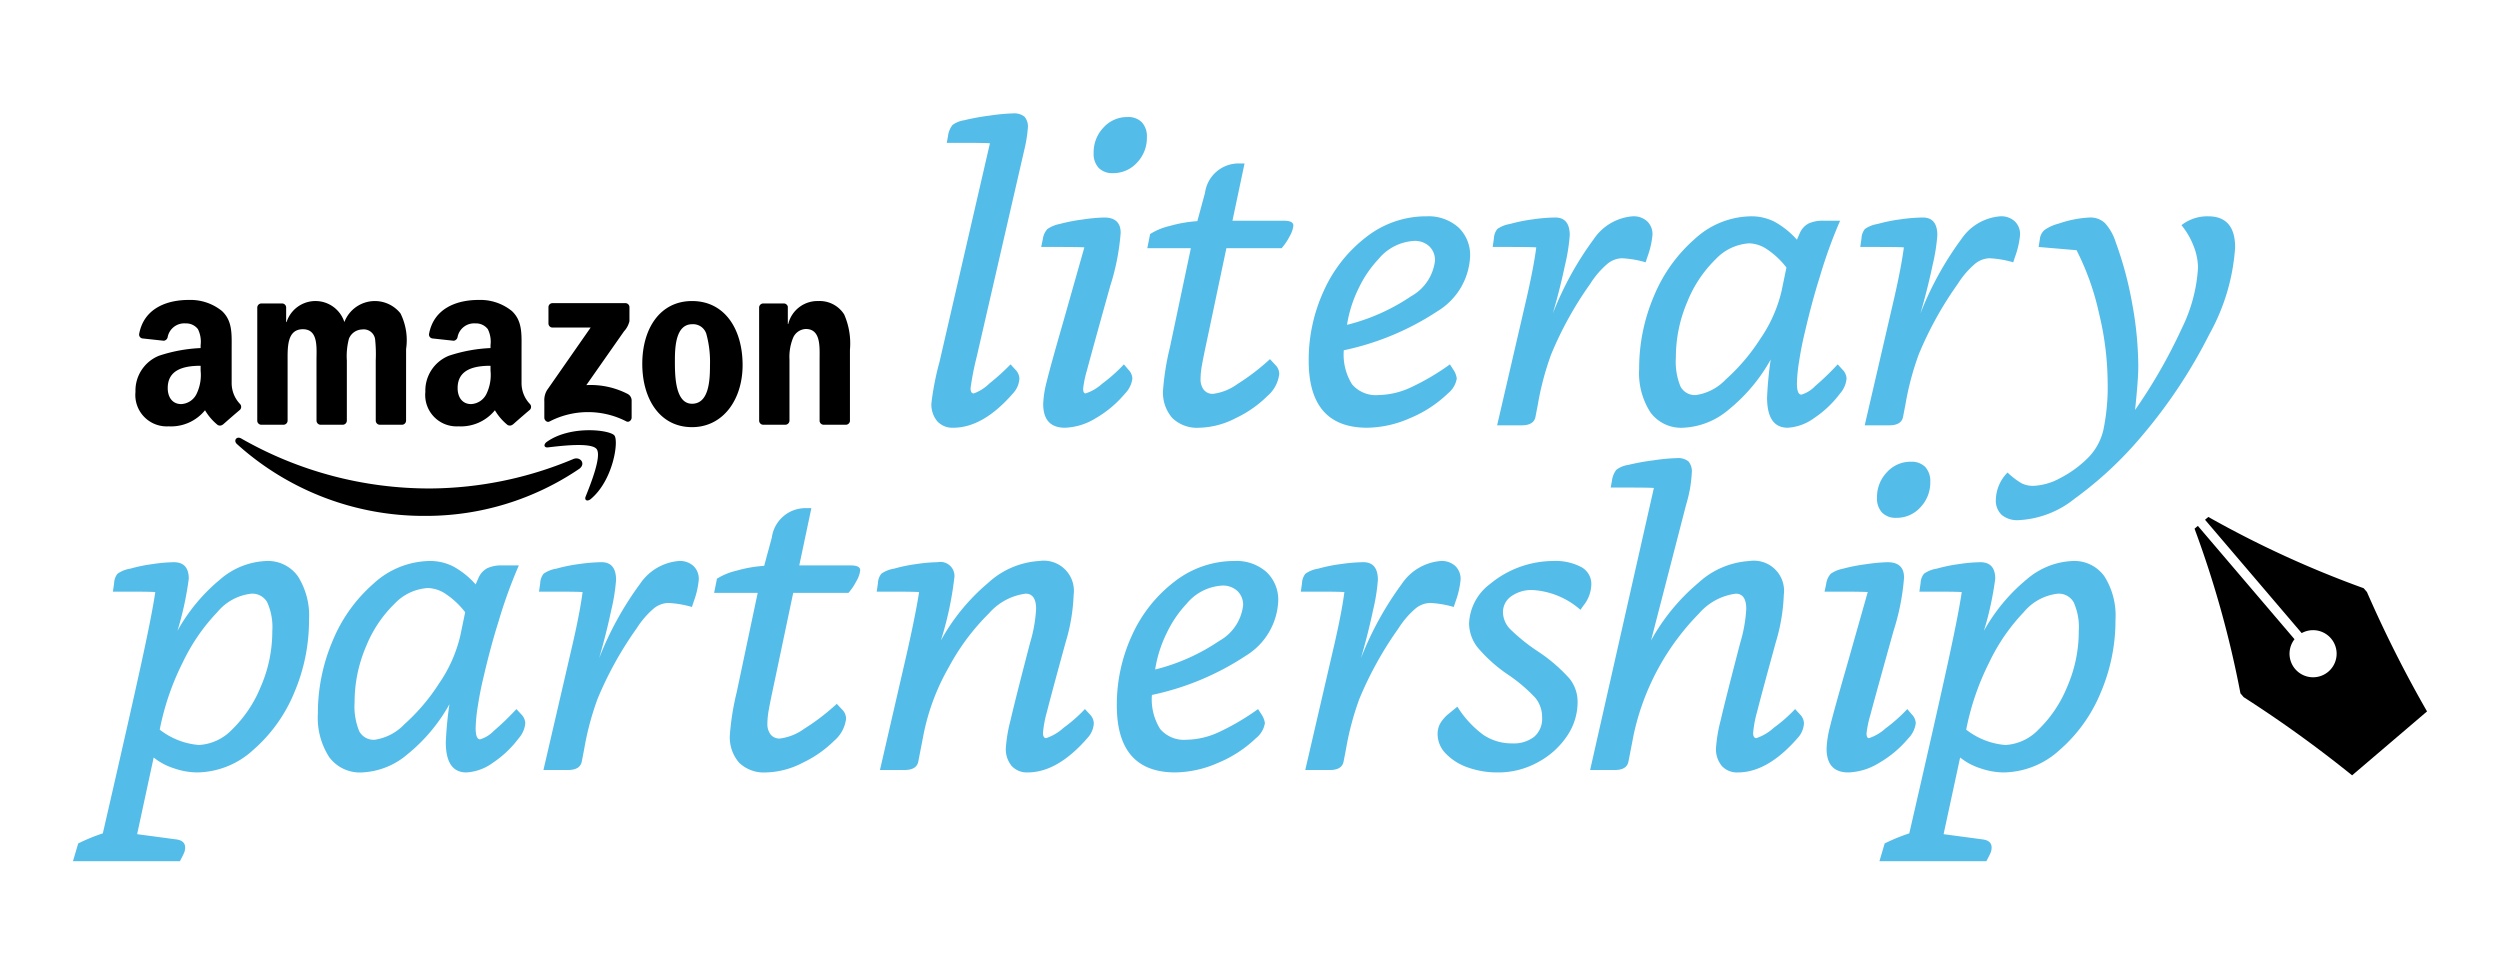
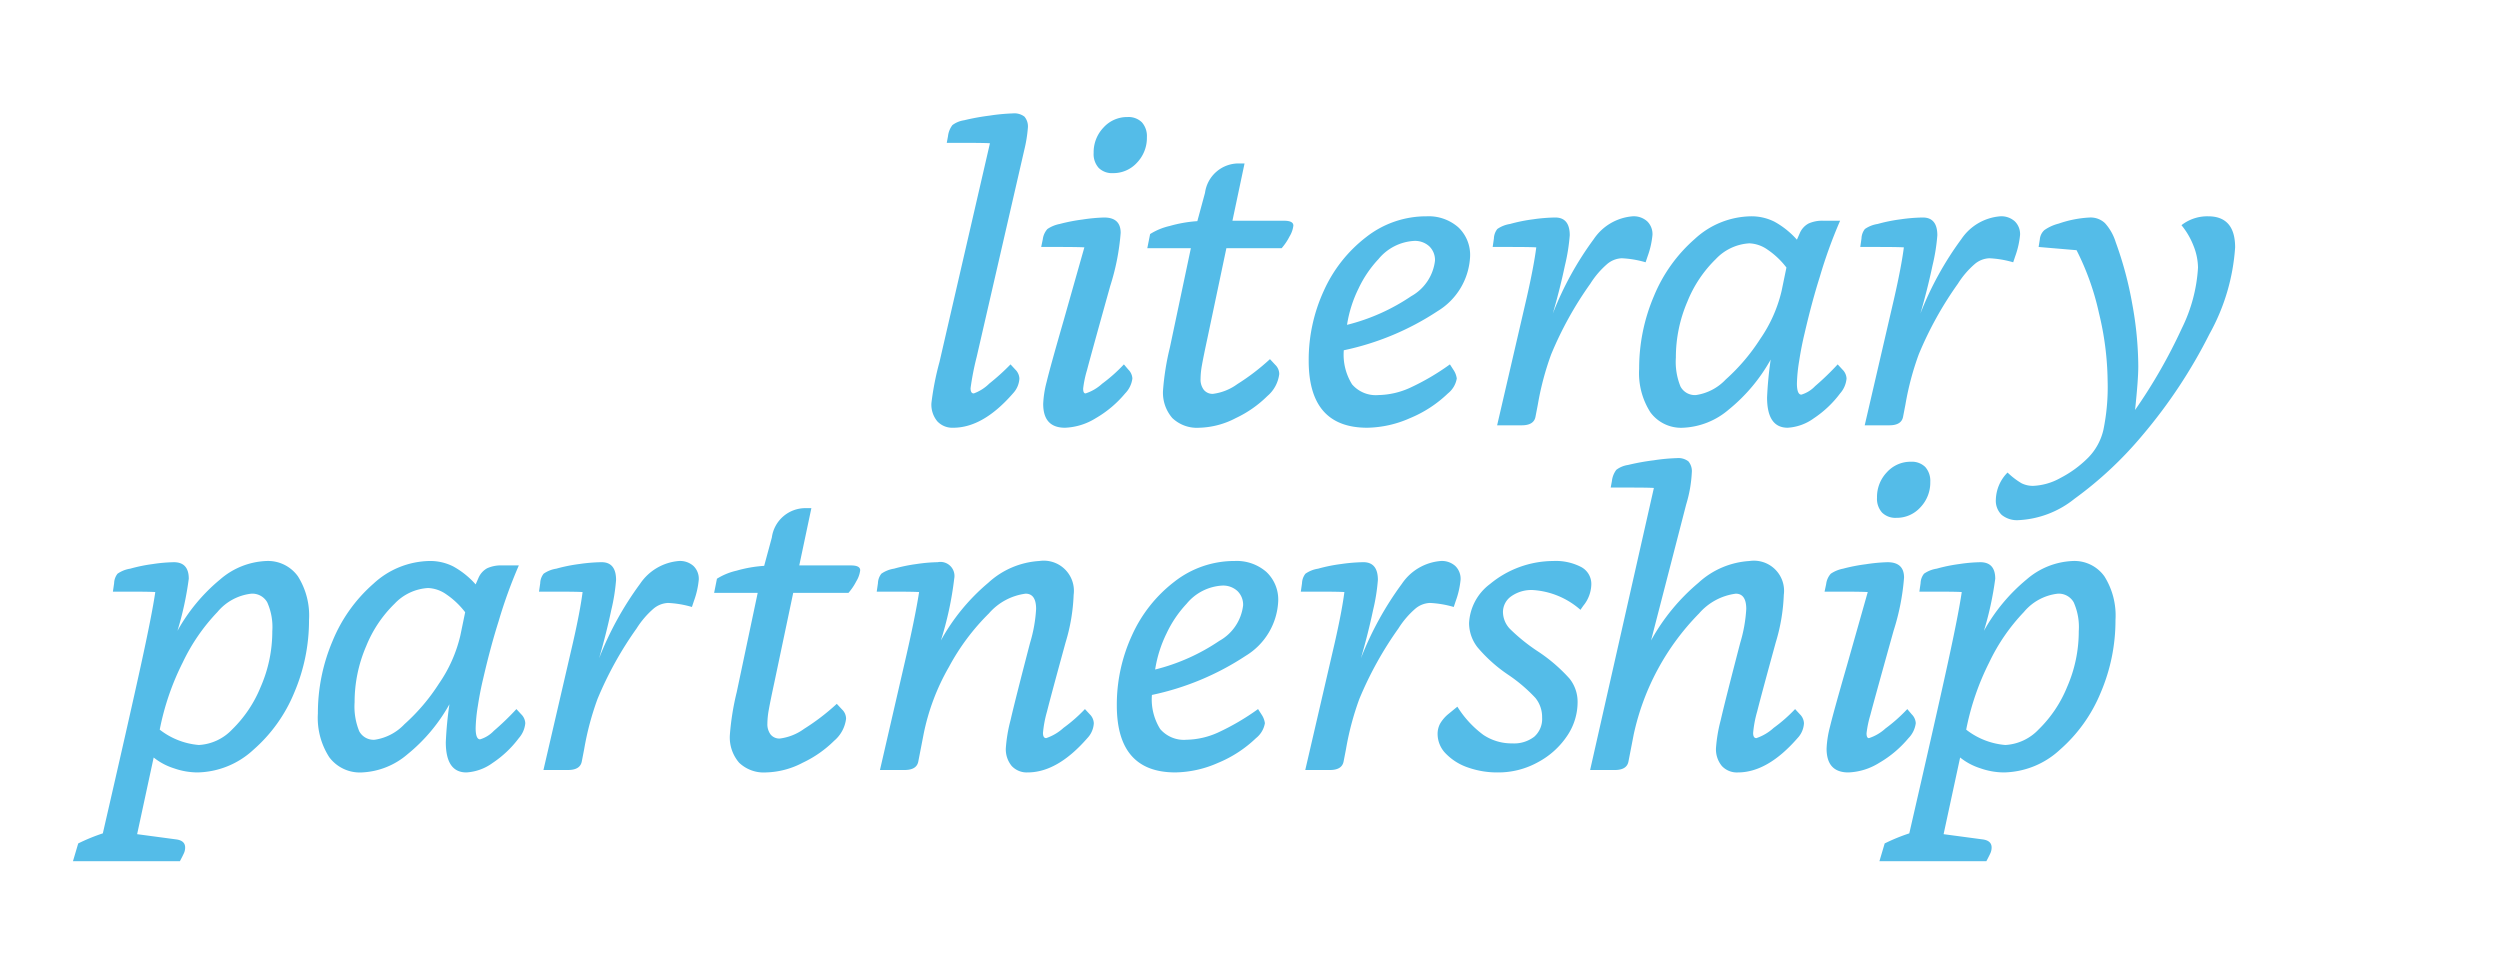
<svg xmlns="http://www.w3.org/2000/svg" id="Layer_1" data-name="Layer 1" viewBox="0 0 172.374 67.198">
  <defs>
    <style>.cls-1{fill:#54bce8;}</style>
  </defs>
  <path class="cls-1" d="M18.357,38.681a5.161,5.161,0,0,0-3.171,1.265,12.401,12.401,0,0,0-2.949,3.547,22.19,22.19,0,0,0,.779-3.589q0-1.14-1.029-1.14a10.765,10.765,0,0,0-1.447.126,11.072,11.072,0,0,0-1.558.319,2.077,2.077,0,0,0-.877.348,1.104,1.104,0,0,0-.236.653l-.084.584h1.141q1.392,0,1.781.028-.223,1.531-1.002,5.092-.779,3.561-2.615,11.546a12.878,12.878,0,0,0-1.697.695l-.362,1.224h7.373q.222-.417.292-.584a.938.938,0,0,0,.069-.362q0-.472-.612-.556l-2.698-.361,1.14-5.287a4.277,4.277,0,0,0,1.377.738,4.989,4.989,0,0,0,1.628.292,5.831,5.831,0,0,0,3.867-1.558,10.56,10.56,0,0,0,2.824-3.951,12.688,12.688,0,0,0,1.016-5.008,5.069,5.069,0,0,0-.765-3.004,2.536,2.536,0,0,0-2.185-1.057m-.389,8.694a8.61,8.61,0,0,1-1.962,2.921,3.417,3.417,0,0,1-2.295,1.071,5.063,5.063,0,0,1-2.698-1.058,17.856,17.856,0,0,1,1.586-4.632,13.234,13.234,0,0,1,2.392-3.478,3.561,3.561,0,0,1,2.337-1.265,1.18,1.18,0,0,1,1.099.598,4.182,4.182,0,0,1,.348,1.989,9.542,9.542,0,0,1-.807,3.854m17.638,1.516a18.593,18.593,0,0,1-1.558,1.502,2.154,2.154,0,0,1-.946.584c-.204,0-.306-.259-.306-.779a10.981,10.981,0,0,1,.153-1.53q.153-1.002.376-1.92.501-2.169,1.057-3.922a33.161,33.161,0,0,1,1.391-3.84h-1.14a2.301,2.301,0,0,0-1.044.195,1.374,1.374,0,0,0-.598.667l-.195.446a5.808,5.808,0,0,0-1.544-1.238,3.524,3.524,0,0,0-1.627-.376,5.827,5.827,0,0,0-3.867,1.558,10.568,10.568,0,0,0-2.824,3.951,12.691,12.691,0,0,0-1.016,5.008,4.996,4.996,0,0,0,.779,3.004,2.628,2.628,0,0,0,2.254,1.058,5.167,5.167,0,0,0,3.144-1.252,11.825,11.825,0,0,0,2.893-3.45,25.404,25.404,0,0,0-.25,2.615q0,2.087,1.418,2.087a3.404,3.404,0,0,0,1.809-.654,7.32,7.32,0,0,0,1.808-1.711,1.793,1.793,0,0,0,.445-1.03.919.919,0,0,0-.278-.612Zm-3.867-5.064a9.703,9.703,0,0,1-1.475,3.311,13.516,13.516,0,0,1-2.378,2.796,3.532,3.532,0,0,1-2.045,1.071,1.123,1.123,0,0,1-1.071-.584,4.495,4.495,0,0,1-.32-2.003,9.701,9.701,0,0,1,.793-3.854,8.54,8.54,0,0,1,1.961-2.935,3.452,3.452,0,0,1,2.31-1.085,2.338,2.338,0,0,1,1.251.431,5.609,5.609,0,0,1,1.308,1.238ZM46.818,38.68a1.384,1.384,0,0,1,1.001.348,1.232,1.232,0,0,1,.362.931,5.876,5.876,0,0,1-.334,1.475l-.139.417a6.98,6.98,0,0,0-1.641-.278,1.66,1.66,0,0,0-1.016.403,6.071,6.071,0,0,0-1.154,1.35,24.602,24.602,0,0,0-2.699,4.869,19.663,19.663,0,0,0-.918,3.449l-.167.863q-.113.583-.946.584H37.47l2.031-8.764q.501-2.196.668-3.505-.39-.027-1.781-.028H37.164l.084-.585a1.103,1.103,0,0,1,.236-.653,2.093,2.093,0,0,1,.876-.347,10.99,10.99,0,0,1,1.586-.32,11.627,11.627,0,0,1,1.531-.126q1,0,1.001,1.224a13.084,13.084,0,0,1-.334,2.087q-.333,1.586-.835,3.311a22.331,22.331,0,0,1,2.825-5.133,3.575,3.575,0,0,1,2.684-1.572m11.852.306q.64,0,.64.334a1.852,1.852,0,0,1-.264.751,3.962,3.962,0,0,1-.543.806h-3.811l-1.307,6.205q-.281,1.308-.376,1.85a5.512,5.512,0,0,0-.098.96,1.171,1.171,0,0,0,.223.752.775.775,0,0,0,.64.277,3.628,3.628,0,0,0,1.669-.668,15.363,15.363,0,0,0,2.253-1.724l.362.389a.879.879,0,0,1,.278.64,2.36,2.36,0,0,1-.82,1.516,7.79,7.79,0,0,1-2.17,1.516,5.705,5.705,0,0,1-2.518.668,2.457,2.457,0,0,1-1.864-.668,2.664,2.664,0,0,1-.64-1.919,18.087,18.087,0,0,1,.473-2.949l1.446-6.845h-3.004l.194-.974a4.36,4.36,0,0,1,1.35-.555,8.938,8.938,0,0,1,1.906-.333l.528-1.949a2.337,2.337,0,0,1,2.338-2.03h.389l-.835,3.95h3.561M75.14,49.252a.915.915,0,0,1,.278.612,1.616,1.616,0,0,1-.445,1.029q-2.06,2.365-4.118,2.365a1.411,1.411,0,0,1-1.099-.445,1.798,1.798,0,0,1-.403-1.252,10.328,10.328,0,0,1,.32-1.892q.32-1.391,1.349-5.342a9.944,9.944,0,0,0,.417-2.337q0-1.056-.723-1.057a4.047,4.047,0,0,0-2.532,1.363,15.462,15.462,0,0,0-2.753,3.686,15.305,15.305,0,0,0-1.753,4.661l-.362,1.864c-.075.39-.389.584-.946.584h-1.697l1.641-7.122q.778-3.339,1.058-5.147-.391-.027-1.781-.028h-1.141l.084-.584a1.103,1.103,0,0,1,.237-.654,2.092,2.092,0,0,1,.876-.348,11.202,11.202,0,0,1,1.558-.32,10.902,10.902,0,0,1,1.446-.125.968.968,0,0,1,1.141,1.141,23.024,23.024,0,0,1-.918,4.256,14.016,14.016,0,0,1,3.269-3.978,5.699,5.699,0,0,1,3.519-1.502,2.078,2.078,0,0,1,2.365,2.336,12.813,12.813,0,0,1-.556,3.283q-1.002,3.646-1.28,4.758a7.866,7.866,0,0,0-.278,1.474c0,.241.074.362.222.362a3.365,3.365,0,0,0,1.196-.709,10.531,10.531,0,0,0,1.475-1.294Zm12.992-7.791a2.616,2.616,0,0,0-.82-2.03,3.109,3.109,0,0,0-2.184-.751,6.696,6.696,0,0,0-4.159,1.432,9.64,9.64,0,0,0-2.922,3.7,11.422,11.422,0,0,0-1.043,4.828q0,4.617,4.034,4.618a7.53,7.53,0,0,0,2.935-.654,8.425,8.425,0,0,0,2.629-1.711,1.671,1.671,0,0,0,.612-1.029,1.382,1.382,0,0,0-.222-.585l-.25-.389a16.568,16.568,0,0,1-2.782,1.628,5.493,5.493,0,0,1-2.143.487,2.158,2.158,0,0,1-1.822-.738,3.854,3.854,0,0,1-.571-2.351,18.734,18.734,0,0,0,6.469-2.699,4.653,4.653,0,0,0,2.239-3.756m-4.061,2.727a13.831,13.831,0,0,1-4.424,1.975,8.63,8.63,0,0,1,.793-2.504,7.874,7.874,0,0,1,1.377-2.031,3.434,3.434,0,0,1,2.449-1.252,1.457,1.457,0,0,1,1.056.376,1.308,1.308,0,0,1,.39.987,3.229,3.229,0,0,1-1.641,2.449m16.164-2.337a6.979,6.979,0,0,0-1.642-.278,1.655,1.655,0,0,0-1.015.403,6.069,6.069,0,0,0-1.154,1.35,24.629,24.629,0,0,0-2.699,4.869,19.65,19.65,0,0,0-.918,3.45l-.167.862q-.113.585-.946.585h-1.697l2.031-8.765q.499-2.196.667-3.505-.39-.027-1.78-.028h-1.224l.083-.584a1.11,1.11,0,0,1,.237-.654,2.087,2.087,0,0,1,.876-.347,10.992,10.992,0,0,1,1.586-.32,11.778,11.778,0,0,1,1.53-.126q1.002,0,1.002,1.224a13.209,13.209,0,0,1-.334,2.087q-.333,1.586-.835,3.311a22.373,22.373,0,0,1,2.824-5.133,3.577,3.577,0,0,1,2.685-1.572,1.384,1.384,0,0,1,1.001.348,1.234,1.234,0,0,1,.362.931,5.874,5.874,0,0,1-.334,1.475Zm8.791-2.753a1.319,1.319,0,0,1,.695,1.196,2.403,2.403,0,0,1-.556,1.475l-.194.278a5.481,5.481,0,0,0-3.283-1.364,2.402,2.402,0,0,0-1.488.431,1.325,1.325,0,0,0-.571,1.099,1.704,1.704,0,0,0,.487,1.155,12.64,12.64,0,0,0,1.961,1.572,11.231,11.231,0,0,1,2.142,1.85,2.567,2.567,0,0,1,.556,1.628,4.153,4.153,0,0,1-.723,2.323,5.566,5.566,0,0,1-2.003,1.808,5.631,5.631,0,0,1-2.782.71,6.051,6.051,0,0,1-2.031-.334,3.843,3.843,0,0,1-1.53-.946,1.933,1.933,0,0,1-.584-1.363,1.505,1.505,0,0,1,.167-.71,2.461,2.461,0,0,1,.584-.681l.612-.501a7.022,7.022,0,0,0,1.795,1.948,3.504,3.504,0,0,0,1.989.584,2.277,2.277,0,0,0,1.516-.459,1.635,1.635,0,0,0,.543-1.322,2.088,2.088,0,0,0-.459-1.349,10.732,10.732,0,0,0-1.878-1.6,10.258,10.258,0,0,1-2.115-1.892,2.731,2.731,0,0,1-.584-1.669,3.581,3.581,0,0,1,1.446-2.699,6.87,6.87,0,0,1,4.341-1.585,3.801,3.801,0,0,1,1.947.417m15.079,10.155a.92.92,0,0,1,.278.612,1.616,1.616,0,0,1-.445,1.029q-2.06,2.365-4.118,2.365a1.409,1.409,0,0,1-1.099-.445,1.798,1.798,0,0,1-.403-1.252,10.328,10.328,0,0,1,.32-1.892q.32-1.391,1.349-5.342a9.998,9.998,0,0,0,.417-2.337q0-1.056-.723-1.057a4.043,4.043,0,0,0-2.531,1.363,17.027,17.027,0,0,0-4.507,8.347l-.362,1.864q-.111.585-.946.584h-1.697l4.396-19.447q-.334-.028-1.753-.028h-1.224l.083-.445a1.567,1.567,0,0,1,.306-.779,1.76,1.76,0,0,1,.807-.334,15.618,15.618,0,0,1,1.753-.319,13.166,13.166,0,0,1,1.614-.153,1.143,1.143,0,0,1,.793.222,1.047,1.047,0,0,1,.236.779,9.006,9.006,0,0,1-.389,2.198l-2.421,9.375a14.016,14.016,0,0,1,3.269-3.978,5.699,5.699,0,0,1,3.519-1.502,2.078,2.078,0,0,1,2.365,2.336,12.813,12.813,0,0,1-.556,3.283q-1.002,3.646-1.28,4.758a7.78,7.78,0,0,0-.278,1.474c0,.241.074.362.222.362a3.365,3.365,0,0,0,1.196-.709,10.531,10.531,0,0,0,1.475-1.294Zm5.996-16.693a2.19,2.19,0,0,1,1.656-.723,1.315,1.315,0,0,1,.988.361,1.437,1.437,0,0,1,.347,1.03,2.467,2.467,0,0,1-.682,1.753,2.191,2.191,0,0,1-1.655.723,1.307,1.307,0,0,1-.988-.362,1.424,1.424,0,0,1-.348-1.029,2.46,2.46,0,0,1,.682-1.753m1.489,18.334a7.577,7.577,0,0,1-2.031,1.711,4.303,4.303,0,0,1-2.114.654q-1.503,0-1.503-1.642a7.049,7.049,0,0,1,.237-1.516q.235-.987,1.182-4.271l1.419-5.008q-.39-.027-1.836-.028h-1.141l.111-.528a1.293,1.293,0,0,1,.32-.709,2.277,2.277,0,0,1,.849-.348,12.219,12.219,0,0,1,1.572-.306,11.793,11.793,0,0,1,1.488-.139q1.14,0,1.141,1.057a16.048,16.048,0,0,1-.723,3.672q-1.336,4.786-1.6,5.801a7.298,7.298,0,0,0-.264,1.266c0,.223.055.334.166.334a3.109,3.109,0,0,0,1.141-.668,11.017,11.017,0,0,0,1.503-1.335l.306.362a.923.923,0,0,1,.278.612,1.789,1.789,0,0,1-.501,1.029M142.912,38.681a5.158,5.158,0,0,0-3.17,1.265,12.386,12.386,0,0,0-2.95,3.547,22.189,22.189,0,0,0,.779-3.589q0-1.14-1.029-1.14a10.765,10.765,0,0,0-1.447.126,11.073,11.073,0,0,0-1.558.319,2.065,2.065,0,0,0-.876.348,1.097,1.097,0,0,0-.237.653l-.084.584h1.141q1.392,0,1.781.028-.223,1.531-1.002,5.092-.779,3.561-2.615,11.546a12.878,12.878,0,0,0-1.697.695l-.362,1.224h7.373q.222-.417.292-.584a.938.938,0,0,0,.07-.362c0-.315-.205-.5-.613-.556l-2.698-.361,1.14-5.287a4.272,4.272,0,0,0,1.378.738,4.98,4.98,0,0,0,1.628.292,5.829,5.829,0,0,0,3.866-1.558,10.56,10.56,0,0,0,2.824-3.951,12.688,12.688,0,0,0,1.016-5.008,5.062,5.062,0,0,0-.765-3.004,2.536,2.536,0,0,0-2.185-1.057m-.389,8.694a8.61,8.61,0,0,1-1.962,2.921,3.417,3.417,0,0,1-2.294,1.071,5.063,5.063,0,0,1-2.699-1.058,17.856,17.856,0,0,1,1.586-4.632,13.234,13.234,0,0,1,2.392-3.478,3.561,3.561,0,0,1,2.337-1.265,1.18,1.18,0,0,1,1.099.598,4.182,4.182,0,0,1,.348,1.989,9.542,9.542,0,0,1-.807,3.854M65.724,29.492a1.411,1.411,0,0,1-1.099-.445,1.799,1.799,0,0,1-.404-1.252,19.391,19.391,0,0,1,.557-2.838l3.478-15.079q-.334-.027-1.753-.028h-1.224l.083-.445a1.554,1.554,0,0,1,.306-.779,1.77,1.77,0,0,1,.807-.334,15.867,15.867,0,0,1,1.753-.32,13.382,13.382,0,0,1,1.614-.153,1.14,1.14,0,0,1,.793.223,1.045,1.045,0,0,1,.236.778,9.496,9.496,0,0,1-.25,1.53l-3.283,14.273a19.18,19.18,0,0,0-.418,2.142c0,.242.074.362.223.362a2.976,2.976,0,0,0,1.071-.682,15.26,15.26,0,0,0,1.461-1.321l.334.361a.924.924,0,0,1,.278.613,1.623,1.623,0,0,1-.445,1.029q-2.059,2.366-4.118,2.365M76.741,11.937a1.302,1.302,0,0,1-.988-.362,1.422,1.422,0,0,1-.347-1.029,2.462,2.462,0,0,1,.681-1.753,2.189,2.189,0,0,1,1.655-.723,1.314,1.314,0,0,1,.989.361,1.433,1.433,0,0,1,.347,1.03,2.469,2.469,0,0,1-.681,1.753,2.196,2.196,0,0,1-1.656.723M77.576,27.127a7.559,7.559,0,0,1-2.031,1.711,4.303,4.303,0,0,1-2.114.654q-1.503,0-1.503-1.642a7.058,7.058,0,0,1,.237-1.516q.235-.987,1.182-4.27l1.419-5.008q-.39-.027-1.837-.028h-1.14l.111-.529a1.297,1.297,0,0,1,.32-.709,2.277,2.277,0,0,1,.849-.348,12.219,12.219,0,0,1,1.572-.306,11.793,11.793,0,0,1,1.488-.139q1.14,0,1.141,1.057a16.045,16.045,0,0,1-.723,3.673q-1.336,4.785-1.6,5.8a7.317,7.317,0,0,0-.264,1.266c0,.223.055.334.166.334a3.109,3.109,0,0,0,1.141-.668,11.018,11.018,0,0,0,1.503-1.335l.306.362a.925.925,0,0,1,.278.612,1.786,1.786,0,0,1-.501,1.029m10.961-11.907q.64,0,.64.334a1.852,1.852,0,0,1-.264.751,3.971,3.971,0,0,1-.543.807h-3.811l-1.307,6.204q-.281,1.308-.376,1.85a5.503,5.503,0,0,0-.098.96,1.165,1.165,0,0,0,.223.751.77.77,0,0,0,.64.278,3.628,3.628,0,0,0,1.669-.668,15.435,15.435,0,0,0,2.253-1.724l.362.389a.883.883,0,0,1,.278.64,2.36,2.36,0,0,1-.82,1.516,7.805,7.805,0,0,1-2.17,1.516,5.705,5.705,0,0,1-2.518.668,2.457,2.457,0,0,1-1.864-.668,2.664,2.664,0,0,1-.64-1.919,18.103,18.103,0,0,1,.473-2.949l1.446-6.844h-3.004l.194-.974a4.353,4.353,0,0,1,1.35-.557,9.133,9.133,0,0,1,1.906-.333l.528-1.948a2.338,2.338,0,0,1,2.338-2.031h.389l-.835,3.951h3.561M94.268,29.492a7.512,7.512,0,0,0,2.935-.654,8.392,8.392,0,0,0,2.629-1.711,1.671,1.671,0,0,0,.612-1.029,1.376,1.376,0,0,0-.222-.585l-.251-.389a16.457,16.457,0,0,1-2.781,1.628,5.472,5.472,0,0,1-2.143.487,2.158,2.158,0,0,1-1.822-.738,3.859,3.859,0,0,1-.571-2.35,18.753,18.753,0,0,0,6.469-2.699,4.656,4.656,0,0,0,2.239-3.756,2.614,2.614,0,0,0-.821-2.031,3.106,3.106,0,0,0-2.183-.751,6.702,6.702,0,0,0-4.159,1.432,9.636,9.636,0,0,0-2.922,3.701,11.405,11.405,0,0,0-1.043,4.827q0,4.618,4.034,4.618m-.598-9.598a7.839,7.839,0,0,1,1.377-2.031,3.43,3.43,0,0,1,2.449-1.252,1.456,1.456,0,0,1,1.056.375,1.31,1.31,0,0,1,.39.988,3.231,3.231,0,0,1-1.641,2.449,13.886,13.886,0,0,1-4.424,1.975,8.612,8.612,0,0,1,.793-2.504m12.255-2.838q-.39-.027-1.781-.028h-1.224l.084-.584a1.111,1.111,0,0,1,.236-.654,2.08,2.08,0,0,1,.876-.347,11.143,11.143,0,0,1,1.586-.321,11.767,11.767,0,0,1,1.531-.125q1,0,1.001,1.224a13.082,13.082,0,0,1-.334,2.087q-.333,1.585-.834,3.311a22.273,22.273,0,0,1,2.824-5.133,3.575,3.575,0,0,1,2.684-1.572,1.387,1.387,0,0,1,1.002.348,1.232,1.232,0,0,1,.362.931,5.923,5.923,0,0,1-.334,1.475l-.14.417a6.98,6.98,0,0,0-1.641-.278,1.654,1.654,0,0,0-1.016.404,5.992,5.992,0,0,0-1.154,1.349,24.628,24.628,0,0,0-2.699,4.869,19.626,19.626,0,0,0-.918,3.45l-.166.862q-.112.583-.946.584h-1.698l2.031-8.763q.501-2.199.668-3.506M126.874,27.127a1.788,1.788,0,0,0,.445-1.029.92.92,0,0,0-.278-.612l-.334-.362a18.581,18.581,0,0,1-1.558,1.502,2.16,2.16,0,0,1-.946.584q-.306,0-.306-.778a10.992,10.992,0,0,1,.153-1.531q.153-1.0.376-1.919.501-2.169,1.057-3.923a33.127,33.127,0,0,1,1.391-3.839h-1.141a2.297,2.297,0,0,0-1.043.195,1.37,1.37,0,0,0-.598.667l-.195.445a5.843,5.843,0,0,0-1.544-1.238,3.535,3.535,0,0,0-1.627-.375,5.827,5.827,0,0,0-3.867,1.558,10.564,10.564,0,0,0-2.824,3.95,12.678,12.678,0,0,0-1.016,5.008,4.997,4.997,0,0,0,.779,3.005,2.627,2.627,0,0,0,2.254,1.057,5.169,5.169,0,0,0,3.144-1.252,11.811,11.811,0,0,0,2.893-3.45,25.427,25.427,0,0,0-.25,2.615q0,2.086,1.418,2.087a3.404,3.404,0,0,0,1.809-.654,7.301,7.301,0,0,0,1.808-1.711m-4.034-7.066a9.712,9.712,0,0,1-1.475,3.311,13.508,13.508,0,0,1-2.378,2.795,3.525,3.525,0,0,1-2.045,1.071,1.121,1.121,0,0,1-1.071-.584,4.493,4.493,0,0,1-.32-2.002,9.698,9.698,0,0,1,.793-3.854,8.517,8.517,0,0,1,1.961-2.935,3.447,3.447,0,0,1,2.31-1.085,2.33,2.33,0,0,1,1.251.431,5.567,5.567,0,0,1,1.308,1.238Zm8.43-3.005q-.39-.027-1.781-.028h-1.224l.084-.584a1.111,1.111,0,0,1,.236-.654,2.08,2.08,0,0,1,.876-.347,11.143,11.143,0,0,1,1.586-.321,11.781,11.781,0,0,1,1.531-.125q1,0,1.001,1.224a13.082,13.082,0,0,1-.334,2.087q-.333,1.585-.834,3.311a22.272,22.272,0,0,1,2.824-5.133,3.575,3.575,0,0,1,2.684-1.572,1.386,1.386,0,0,1,1.002.348,1.232,1.232,0,0,1,.362.931,5.923,5.923,0,0,1-.334,1.475l-.14.417a6.98,6.98,0,0,0-1.641-.278,1.656,1.656,0,0,0-1.016.404,5.992,5.992,0,0,0-1.154,1.349,24.628,24.628,0,0,0-2.699,4.869,19.626,19.626,0,0,0-.918,3.45l-.166.862q-.112.583-.946.584h-1.698l2.031-8.763q.501-2.199.668-3.506m20.977-2.142q1.863,0,1.864,2.143a14.197,14.197,0,0,1-1.766,5.967,35.325,35.325,0,0,1-4.633,6.997,25.92,25.92,0,0,1-4.674,4.368,6.665,6.665,0,0,1-3.867,1.475,1.676,1.676,0,0,1-1.155-.362,1.35,1.35,0,0,1-.403-1.057,2.751,2.751,0,0,1,.807-1.864,5.204,5.204,0,0,0,.96.737,1.751,1.751,0,0,0,.821.181,4.195,4.195,0,0,0,1.864-.543,7.624,7.624,0,0,0,1.919-1.405,4.02,4.02,0,0,0,1.043-1.906,14.627,14.627,0,0,0,.293-3.38,20.594,20.594,0,0,0-.599-4.687,18.071,18.071,0,0,0-1.543-4.327l-2.616-.222.084-.529a.965.965,0,0,1,.32-.64,3.026,3.026,0,0,1,.987-.445,7.628,7.628,0,0,1,2.143-.418,1.439,1.439,0,0,1,1.043.39,3.501,3.501,0,0,1,.737,1.308,24.961,24.961,0,0,1,1.141,4.257,24.336,24.336,0,0,1,.417,4.311q0,.919-.222,3.005a36.626,36.626,0,0,0,3.226-5.633,10.862,10.862,0,0,0,1.114-4.188,4.169,4.169,0,0,0-.306-1.488,5.173,5.173,0,0,0-.835-1.433,2.888,2.888,0,0,1,1.836-.612" />
-   <path d="M43.286,27.167a.511.511,0,0,1,.265.436v1.193c0,.165-.18.356-.368.257a5.769,5.769,0,0,0-5.295.01c-.175.092-.357-.095-.357-.259v-1.135a1.338,1.338,0,0,1,.186-.768l3.008-4.316h-2.619a.28.28,0,0,1-.29-.282v-1.118a.277.277,0,0,1,.284-.283l5.011-.001a.281.281,0,0,1,.29.284l-.001.958a1.557,1.557,0,0,1-.377.704l-2.596,3.707a5.558,5.558,0,0,1,2.859.613M18.011,29.287h1.524a.288.288,0,0,0,.295-.282v-4.148c0-.906-.043-2.157,1.053-2.157,1.082,0,.939,1.285.939,2.157l.002,4.149a.286.286,0,0,0,.274.281h1.523a.288.288,0,0,0,.294-.282v-4.148a4.721,4.721,0,0,1,.142-1.498,1.01,1.01,0,0,1,.911-.642.794.794,0,0,1,.896.675,9.902,9.902,0,0,1,.043,1.465l.001,4.149a.286.286,0,0,0,.273.281h1.523a.287.287,0,0,0,.294-.282l.002-4.938a4.146,4.146,0,0,0-.385-2.454,2.252,2.252,0,0,0-3.871.593,2.094,2.094,0,0,0-3.985,0h-.029v-1.022a.286.286,0,0,0-.277-.262l-1.419.001a.287.287,0,0,0-.295.282l-.001,7.825a.287.287,0,0,0,.273.257m29.704-8.53c2.262,0,3.487,1.943,3.487,4.413,0,2.388-1.352,4.282-3.487,4.282-2.22,0-3.43-1.943-3.43-4.364,0-2.437,1.224-4.331,3.43-4.331m0,7.081c1.181,0,1.238-1.647,1.238-2.651a7.253,7.253,0,0,0-.228-2.075.954.954,0,0,0-.996-.757c-1.125,0-1.195,1.531-1.195,2.486,0,.955-.014,2.997,1.181,2.997m8.711-7.081a2.074,2.074,0,0,0-2.077,1.582h-.029v-1.198a.291.291,0,0,0-.271-.219l-1.415.001a.291.291,0,0,0-.293.255l.001,2.313.001,5.515a.287.287,0,0,0,.275.281h1.519a.292.292,0,0,0,.297-.281v-4.214a3.469,3.469,0,0,1,.242-1.482.997.997,0,0,1,.882-.626c1.053,0,.953,1.252.953,2.108v4.249a.288.288,0,0,0,.272.246h1.529a.289.289,0,0,0,.291-.246v-4.924a4.984,4.984,0,0,0-.398-2.437,2,2,0,0,0-1.779-.923m-22.605,3.043a1.952,1.952,0,0,0-.186-1.105,1.019,1.019,0,0,0-.855-.396,1.161,1.161,0,0,0-1.226.915.321.321,0,0,1-.265.281l-1.478-.16a.269.269,0,0,1-.227-.319c.339-1.793,1.958-2.335,3.409-2.335a3.456,3.456,0,0,1,2.297.761c.742.692.67,1.616.67,2.623v2.376a2.082,2.082,0,0,0,.576,1.413.287.287,0,0,1-.005.405c-.312.26-.865.741-1.169,1.012l-.004-.004a.315.315,0,0,1-.36.036,3.712,3.712,0,0,1-.874-1.016,3.022,3.022,0,0,1-2.514,1.109,2.164,2.164,0,0,1-2.282-2.377,2.59,2.59,0,0,1,1.627-2.492,10.529,10.529,0,0,1,2.866-.528Zm0,1.42c-1.103,0-2.268.237-2.268,1.536,0,.659.342,1.105.927,1.105a1.24,1.24,0,0,0,1.056-.693,2.999,2.999,0,0,0,.285-1.618Zm-17.272,2.634a.289.289,0,0,1-.006.405c-.311.26-.864.741-1.169,1.012l-.004-.004a.313.313,0,0,1-.359.036,3.718,3.718,0,0,1-.875-1.016,3.02,3.02,0,0,1-2.513,1.109,2.164,2.164,0,0,1-2.282-2.377,2.591,2.591,0,0,1,1.625-2.492,10.55,10.55,0,0,1,2.867-.528v-.199a1.951,1.951,0,0,0-.185-1.105,1.019,1.019,0,0,0-.855-.396,1.163,1.163,0,0,0-1.227.915.32.32,0,0,1-.264.281l-1.478-.16a.268.268,0,0,1-.227-.319c.339-1.793,1.958-2.335,3.409-2.335a3.453,3.453,0,0,1,2.296.761c.742.692.671,1.616.671,2.623v2.376a2.082,2.082,0,0,0,.576,1.413m-2.716-2.634c-1.103,0-2.268.237-2.268,1.536,0,.659.343,1.105.927,1.105a1.24,1.24,0,0,0,1.057-.693,2.998,2.998,0,0,0,.284-1.618Zm25.69,6.433a25.825,25.825,0,0,1-9.903,2.027,26.108,26.108,0,0,1-12.984-3.445c-.323-.189-.563.144-.294.387a19.226,19.226,0,0,0,12.976,4.949,18.822,18.822,0,0,0,10.623-3.246c.475-.351.068-.877-.418-.672m-1.813-1.194c-.253.178-.209.422.071.388.926-.11,2.987-.357,3.354.113.368.47-.408,2.41-.755,3.275-.105.262.12.368.357.169,1.541-1.289,1.939-3.99,1.624-4.38-.313-.386-3.008-.719-4.651.435" />
-   <path d="M163.199,40.82l-.224-.262a70.613,70.613,0,0,1-10.711-4.915l-.228.194,6.665,7.815a1.624,1.624,0,1,1-.495.422l-6.665-7.815-.228.195a70.599,70.599,0,0,1,3.165,11.353l.223.262a84.488,84.488,0,0,1,7.476,5.39l2.597-2.215,2.569-2.192a84.141,84.141,0,0,1-4.144-8.232" />
</svg>